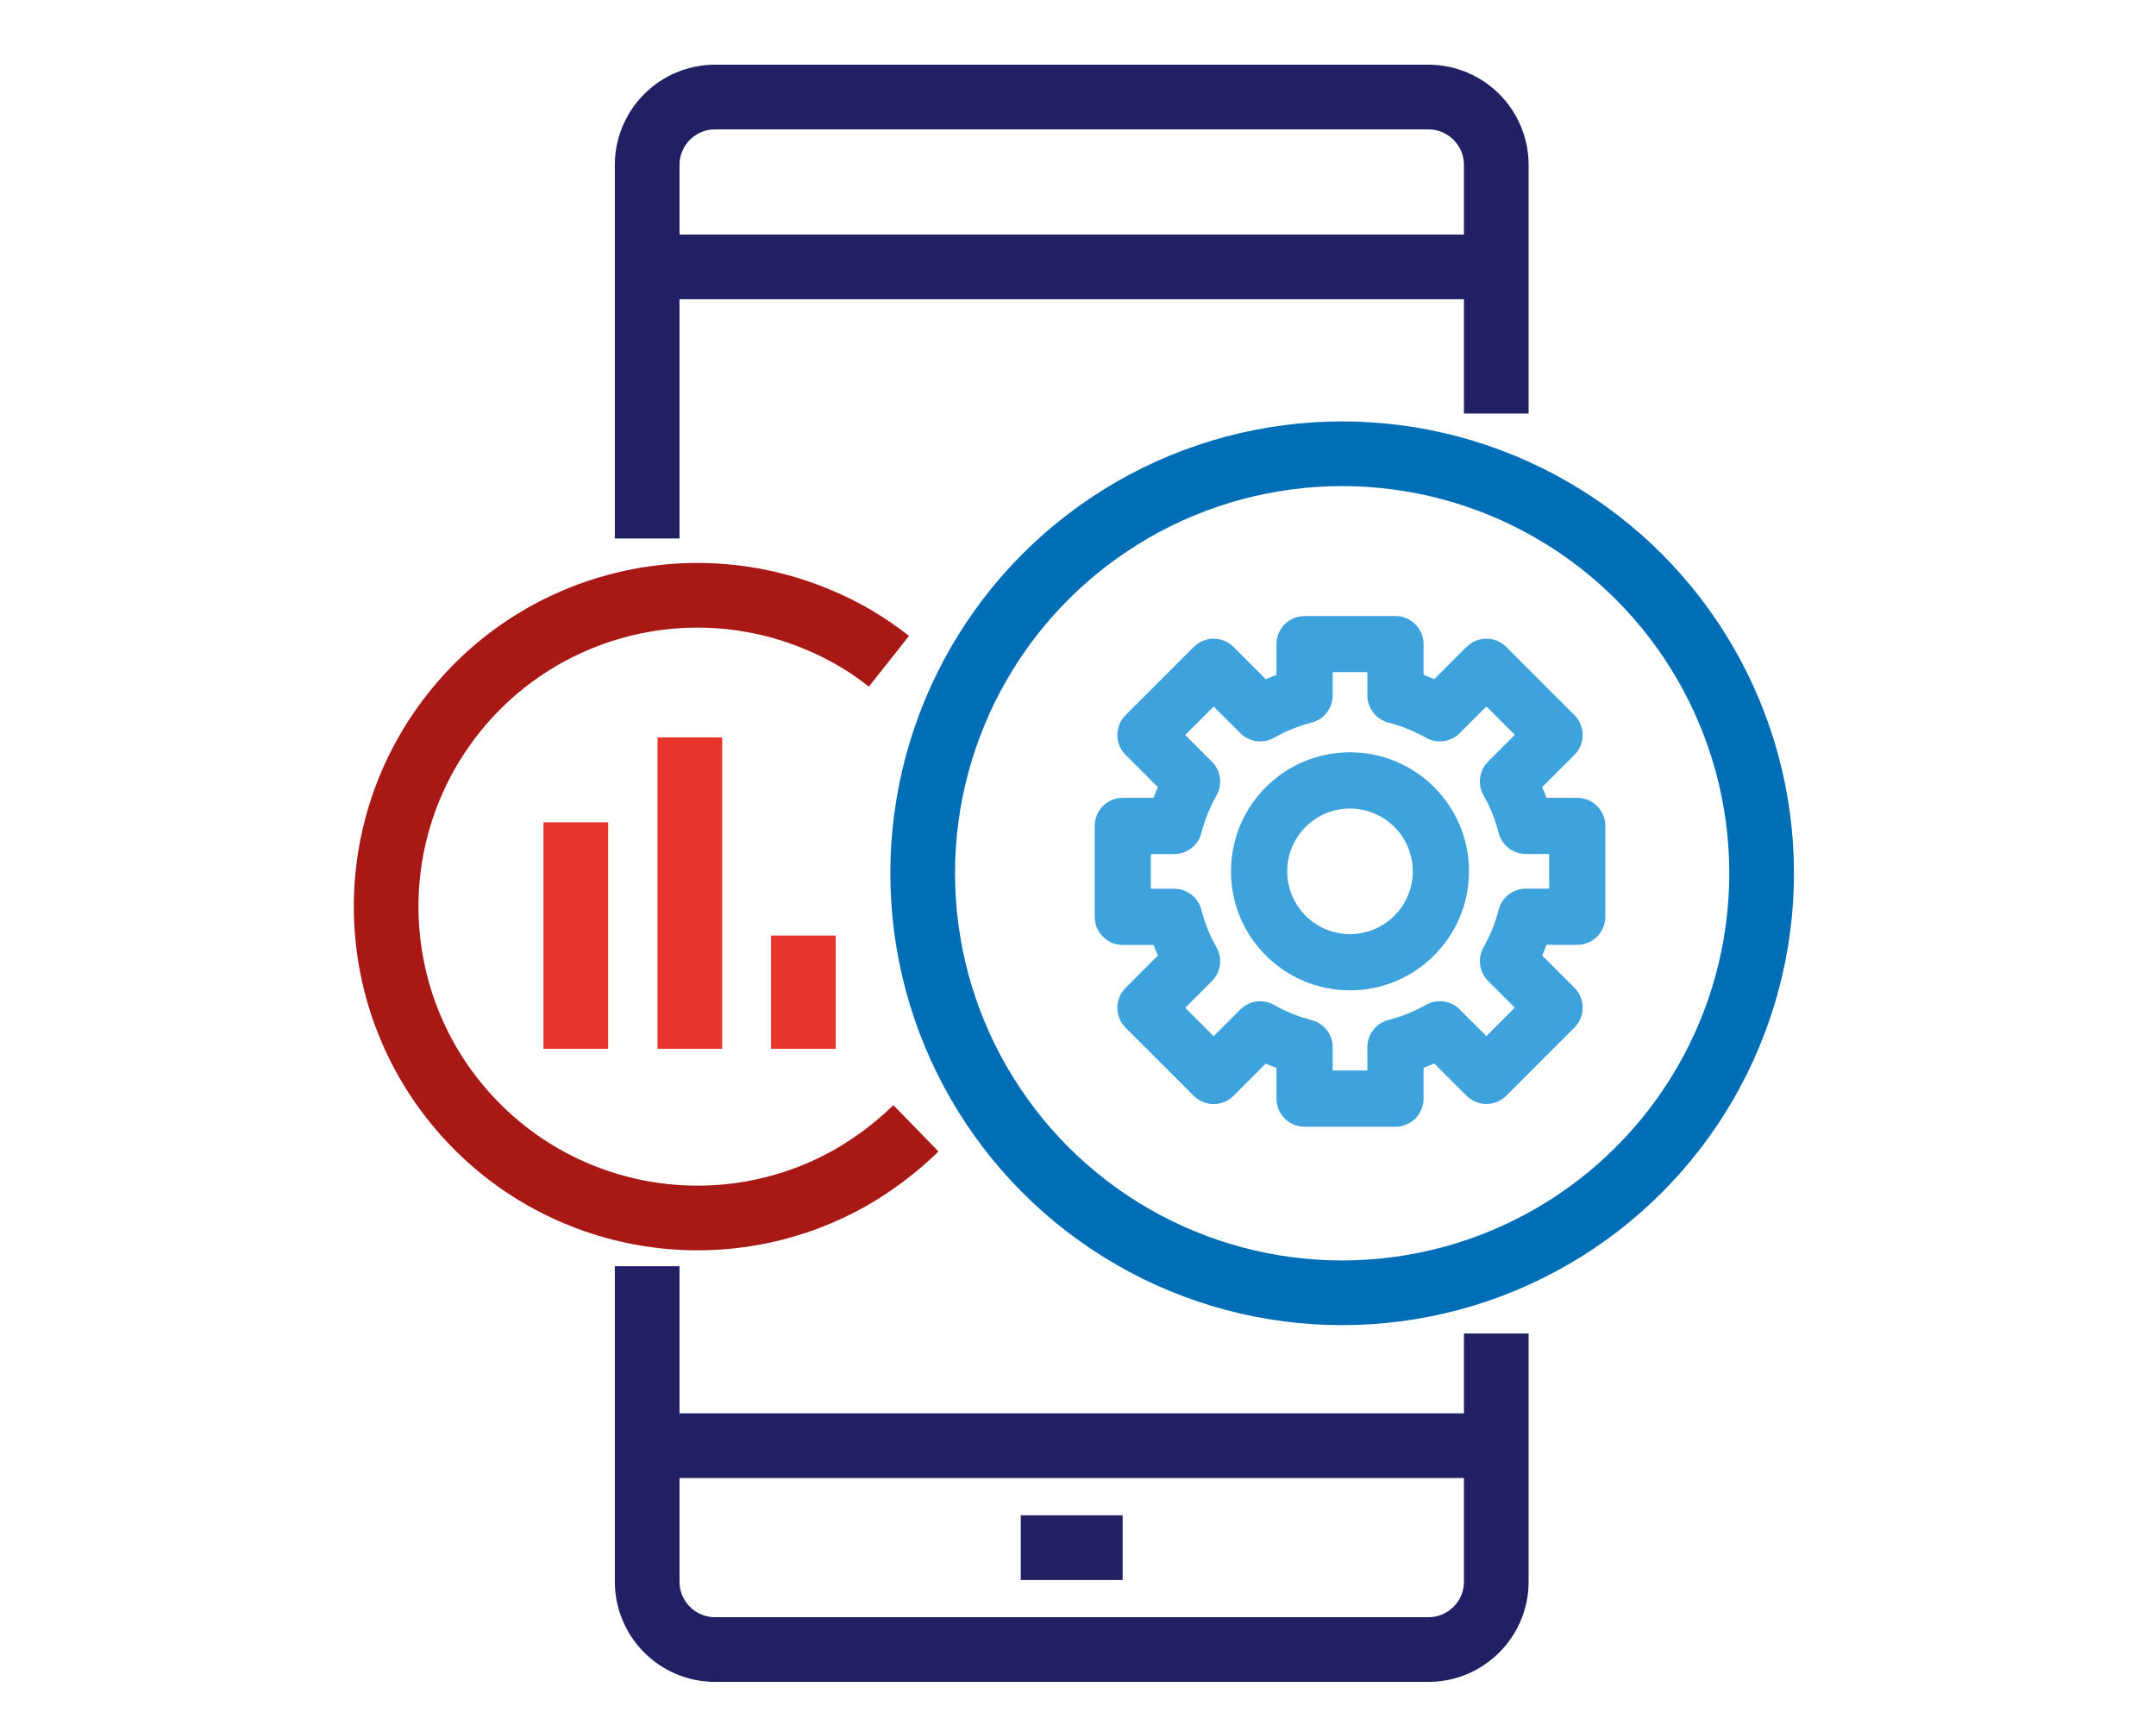
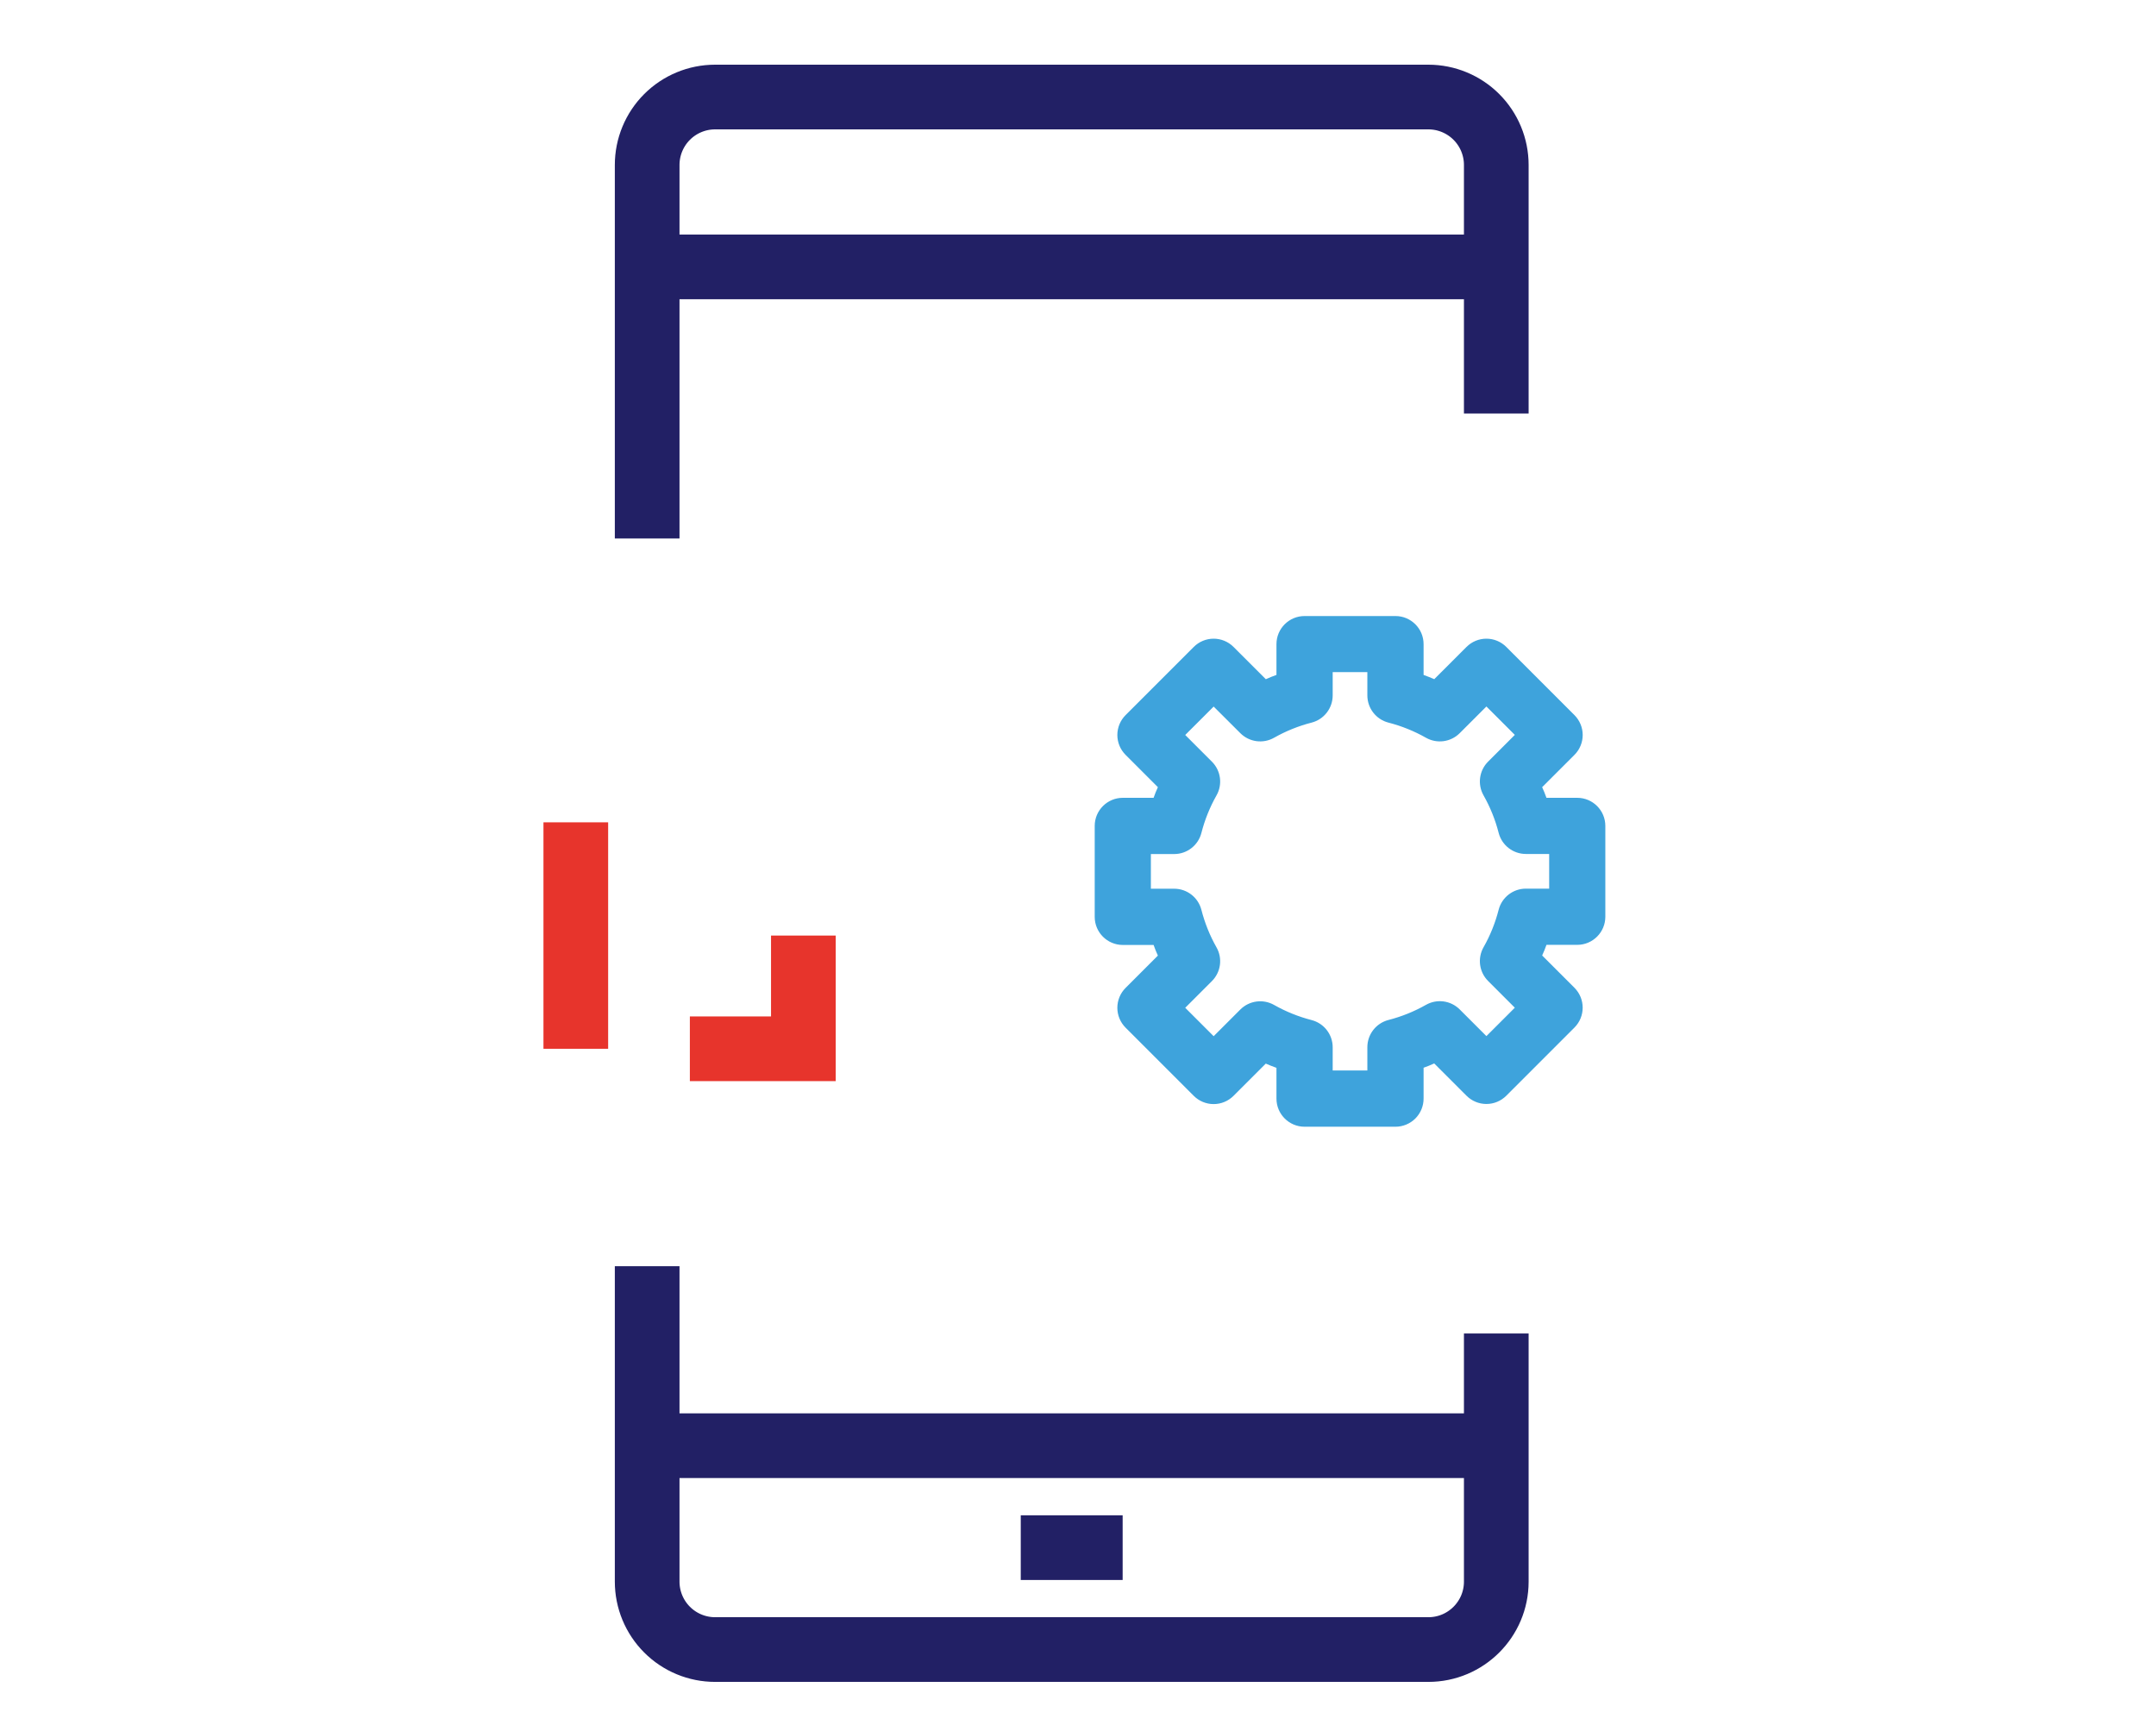
<svg xmlns="http://www.w3.org/2000/svg" width="100" height="80" viewBox="0 0 100 80">
  <g fill="none" fill-rule="evenodd">
    <path stroke="#222065" stroke-width="3" d="M69.401 61.843L69.401 73.35C69.401 75.09 67.99 76.501 66.25 76.501L33.168 76.501C32.332 76.501 31.531 76.169 30.94 75.578 30.349 74.987 30.017 74.186 30.017 73.35L30.017 58.723M30.017 24.974L30.017 7.651C30.017 6.815 30.349 6.014 30.94 5.423 31.531 4.832 32.332 4.5 33.168 4.5L66.25 4.5C67.086 4.5 67.887 4.832 68.478 5.423 69.069 6.014 69.401 6.815 69.401 7.651L69.401 19.179" />
    <path stroke="#222065" stroke-linejoin="round" stroke-width="3" d="M30.016 67.048L69.4 67.048M30.016 12.377L69.4 12.377M47.345 71.774L52.071 71.774" />
-     <circle cx="62.252" cy="40.5" r="19.456" stroke="#006EB7" stroke-linejoin="round" stroke-width="3" />
-     <path stroke="#E7342C" stroke-width="3" d="M37.262 43.388L37.262 48.639M31.997 34.198L31.997 48.639M26.707 38.137L26.707 48.639" />
+     <path stroke="#E7342C" stroke-width="3" d="M37.262 43.388L37.262 48.639L31.997 48.639M26.707 38.137L26.707 48.639" />
    <g fill="#3EA3DC" fill-rule="nonzero" stroke="#3EA3DC" stroke-width=".5" transform="translate(50.152 28.715)">
      <path d="M14.573,23.289 L10.357,23.289 C9.775,23.289 9.303,22.817 9.303,22.235 L9.303,20.635 C9.03,20.535 8.764,20.435 8.503,20.313 L6.885,21.93 C6.687,22.128 6.419,22.239 6.139,22.239 C5.86,22.239 5.592,22.128 5.394,21.93 L2.232,18.768 C2.034,18.57 1.923,18.302 1.923,18.023 C1.923,17.743 2.034,17.475 2.232,17.277 L3.85,15.659 C3.731,15.399 3.623,15.132 3.527,14.859 L1.927,14.859 C1.345,14.859 0.873,14.387 0.873,13.805 L0.873,9.589 C0.873,9.007 1.345,8.535 1.927,8.535 L3.527,8.535 C3.622,8.262 3.73,7.996 3.85,7.735 L2.232,6.117 C2.034,5.919 1.923,5.651 1.923,5.372 C1.923,5.092 2.034,4.824 2.232,4.626 L5.394,1.464 C5.592,1.266 5.86,1.155 6.139,1.155 C6.419,1.155 6.687,1.266 6.885,1.464 L8.503,3.081 C8.763,2.963 9.029,2.854 9.303,2.759 L9.303,1.159 C9.303,0.577 9.775,0.105 10.357,0.105 L14.573,0.105 C15.155,0.105 15.627,0.577 15.627,1.159 L15.627,2.759 C15.899,2.859 16.166,2.959 16.427,3.081 L18.045,1.464 C18.243,1.266 18.511,1.155 18.791,1.155 C19.07,1.155 19.338,1.266 19.536,1.464 L22.698,4.626 C22.896,4.824 23.007,5.092 23.007,5.372 C23.007,5.651 22.896,5.919 22.698,6.117 L21.08,7.735 C21.199,7.995 21.307,8.262 21.403,8.535 L23.003,8.535 C23.585,8.535 24.057,9.007 24.057,9.589 L24.057,13.8 C24.057,14.382 23.585,14.854 23.003,14.854 L21.403,14.854 C21.308,15.127 21.2,15.393 21.08,15.654 L22.698,17.272 C23.109,17.684 23.109,18.351 22.698,18.763 L19.536,21.925 C19.338,22.123 19.07,22.234 18.791,22.234 C18.511,22.234 18.243,22.123 18.045,21.925 L16.427,20.308 C16.167,20.426 15.9,20.535 15.627,20.63 L15.627,22.23 C15.628,22.51 15.518,22.78 15.32,22.979 C15.122,23.177 14.853,23.289 14.573,23.289 Z M11.411,21.181 L13.519,21.181 L13.519,19.851 C13.519,19.371 13.844,18.951 14.309,18.831 C14.938,18.669 15.544,18.425 16.109,18.105 C16.522,17.87 17.041,17.94 17.376,18.276 L18.791,19.69 L20.462,18.019 L19.047,16.604 C18.711,16.268 18.641,15.75 18.876,15.337 C19.197,14.772 19.44,14.167 19.601,13.537 C19.721,13.072 20.141,12.747 20.621,12.747 L21.952,12.747 L21.952,10.639 L20.621,10.639 C20.141,10.639 19.721,10.314 19.601,9.849 C19.44,9.219 19.196,8.614 18.876,8.049 C18.641,7.636 18.711,7.118 19.047,6.782 L20.462,5.367 L18.791,3.696 L17.376,5.11 C17.04,5.446 16.522,5.516 16.109,5.281 C15.544,4.961 14.938,4.717 14.309,4.555 C13.844,4.435 13.519,4.015 13.519,3.535 L13.519,2.205 L11.411,2.205 L11.411,3.535 C11.411,4.015 11.086,4.435 10.621,4.555 C9.992,4.717 9.386,4.961 8.821,5.281 C8.408,5.516 7.89,5.446 7.554,5.11 L6.14,3.7 L4.468,5.371 L5.883,6.786 C6.219,7.122 6.289,7.641 6.053,8.053 C5.733,8.618 5.49,9.224 5.329,9.853 C5.209,10.318 4.789,10.643 4.309,10.643 L2.978,10.643 L2.978,12.751 L4.309,12.751 C4.789,12.751 5.209,13.076 5.329,13.541 C5.49,14.17 5.733,14.776 6.053,15.341 C6.289,15.753 6.219,16.272 5.883,16.608 L4.468,18.023 L6.14,19.694 L7.554,18.28 C7.89,17.945 8.408,17.875 8.821,18.109 C9.386,18.429 9.992,18.673 10.621,18.835 C11.086,18.955 11.411,19.375 11.411,19.855 L11.411,21.181 Z" />
-       <path d="M12.464,16.964 C9.553,16.964 7.194,14.605 7.194,11.694 C7.194,8.783 9.553,6.424 12.464,6.424 C15.375,6.424 17.734,8.783 17.734,11.694 C17.731,14.603 15.373,16.961 12.464,16.964 L12.464,16.964 Z M12.464,8.532 C10.718,8.532 9.302,9.948 9.302,11.694 C9.302,13.44 10.718,14.856 12.464,14.856 C14.21,14.856 15.626,13.44 15.626,11.694 C15.624,9.949 14.209,8.534 12.464,8.532 Z" />
    </g>
-     <path stroke="#A81815" stroke-width="2.999" d="M40.828,30.295 C39.836,29.564 38.75,28.97 37.6,28.528 C31.293,26.066 24.122,28.318 20.354,33.943 C16.586,39.569 17.234,47.057 21.911,51.952 C26.588,56.848 34.039,57.835 39.83,54.328 C40.933,53.65 41.943,52.833 42.838,51.898" transform="rotate(2.007 30.375 41.977)" />
  </g>
</svg>